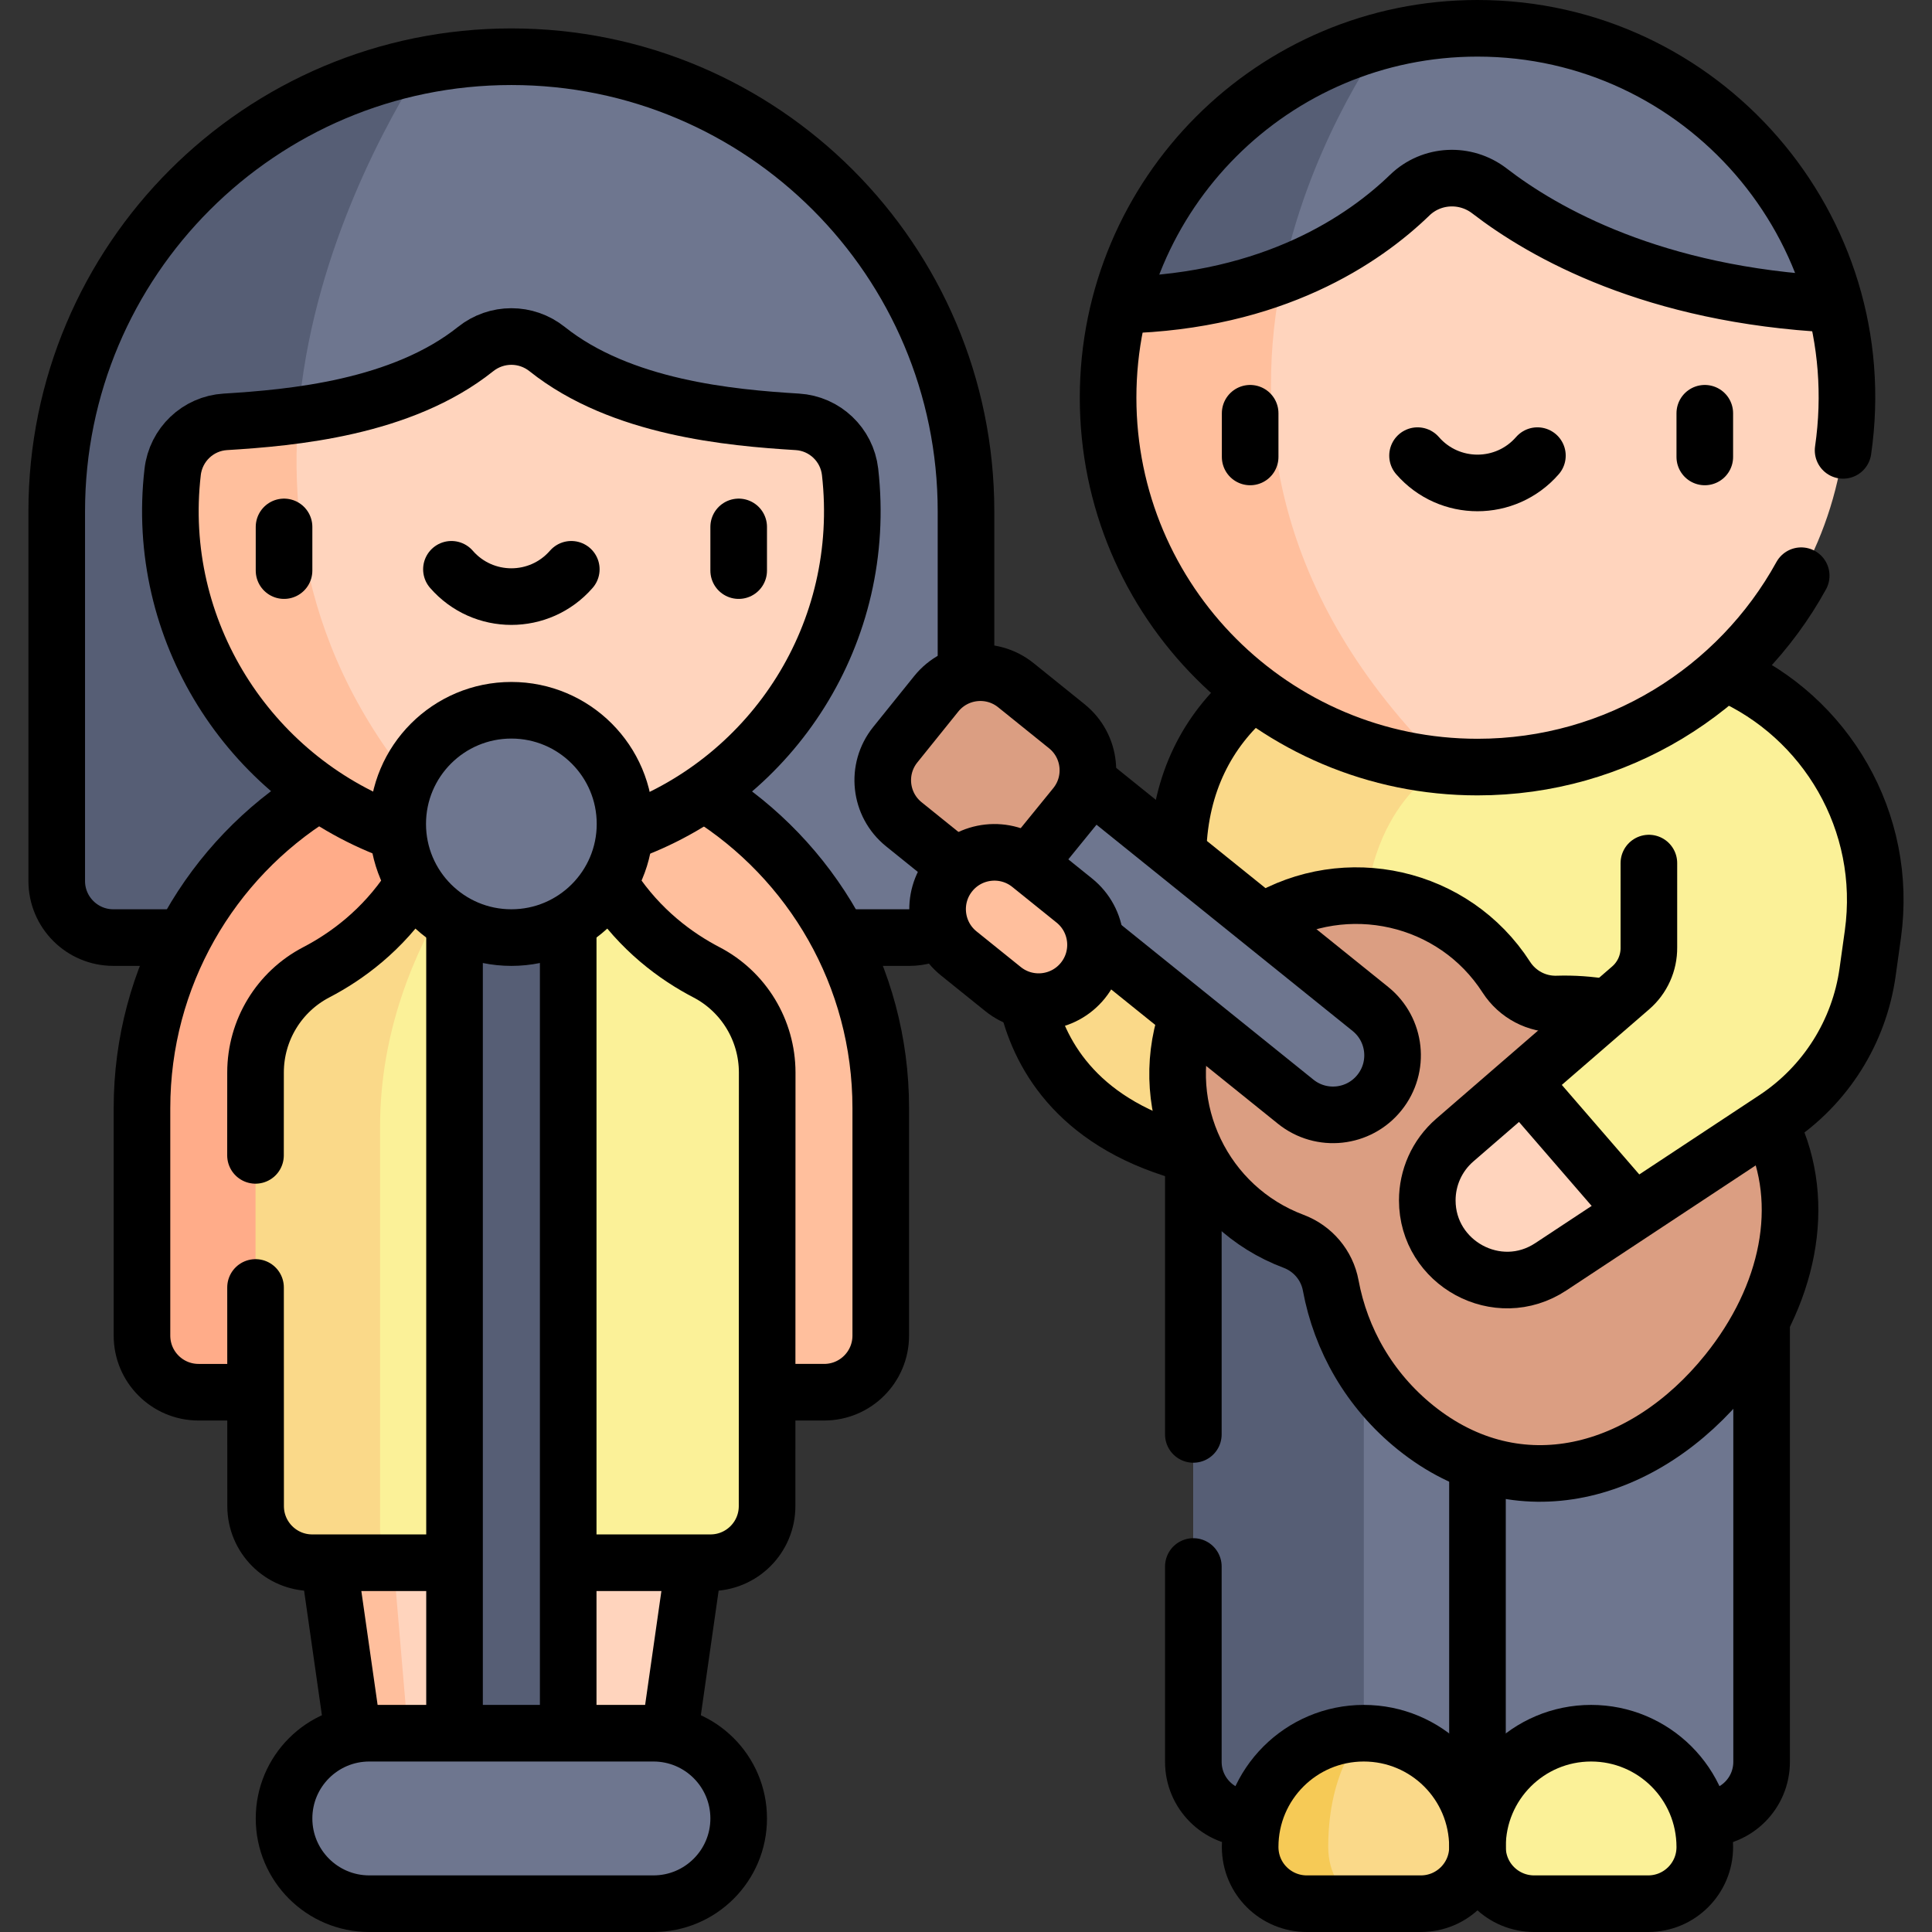
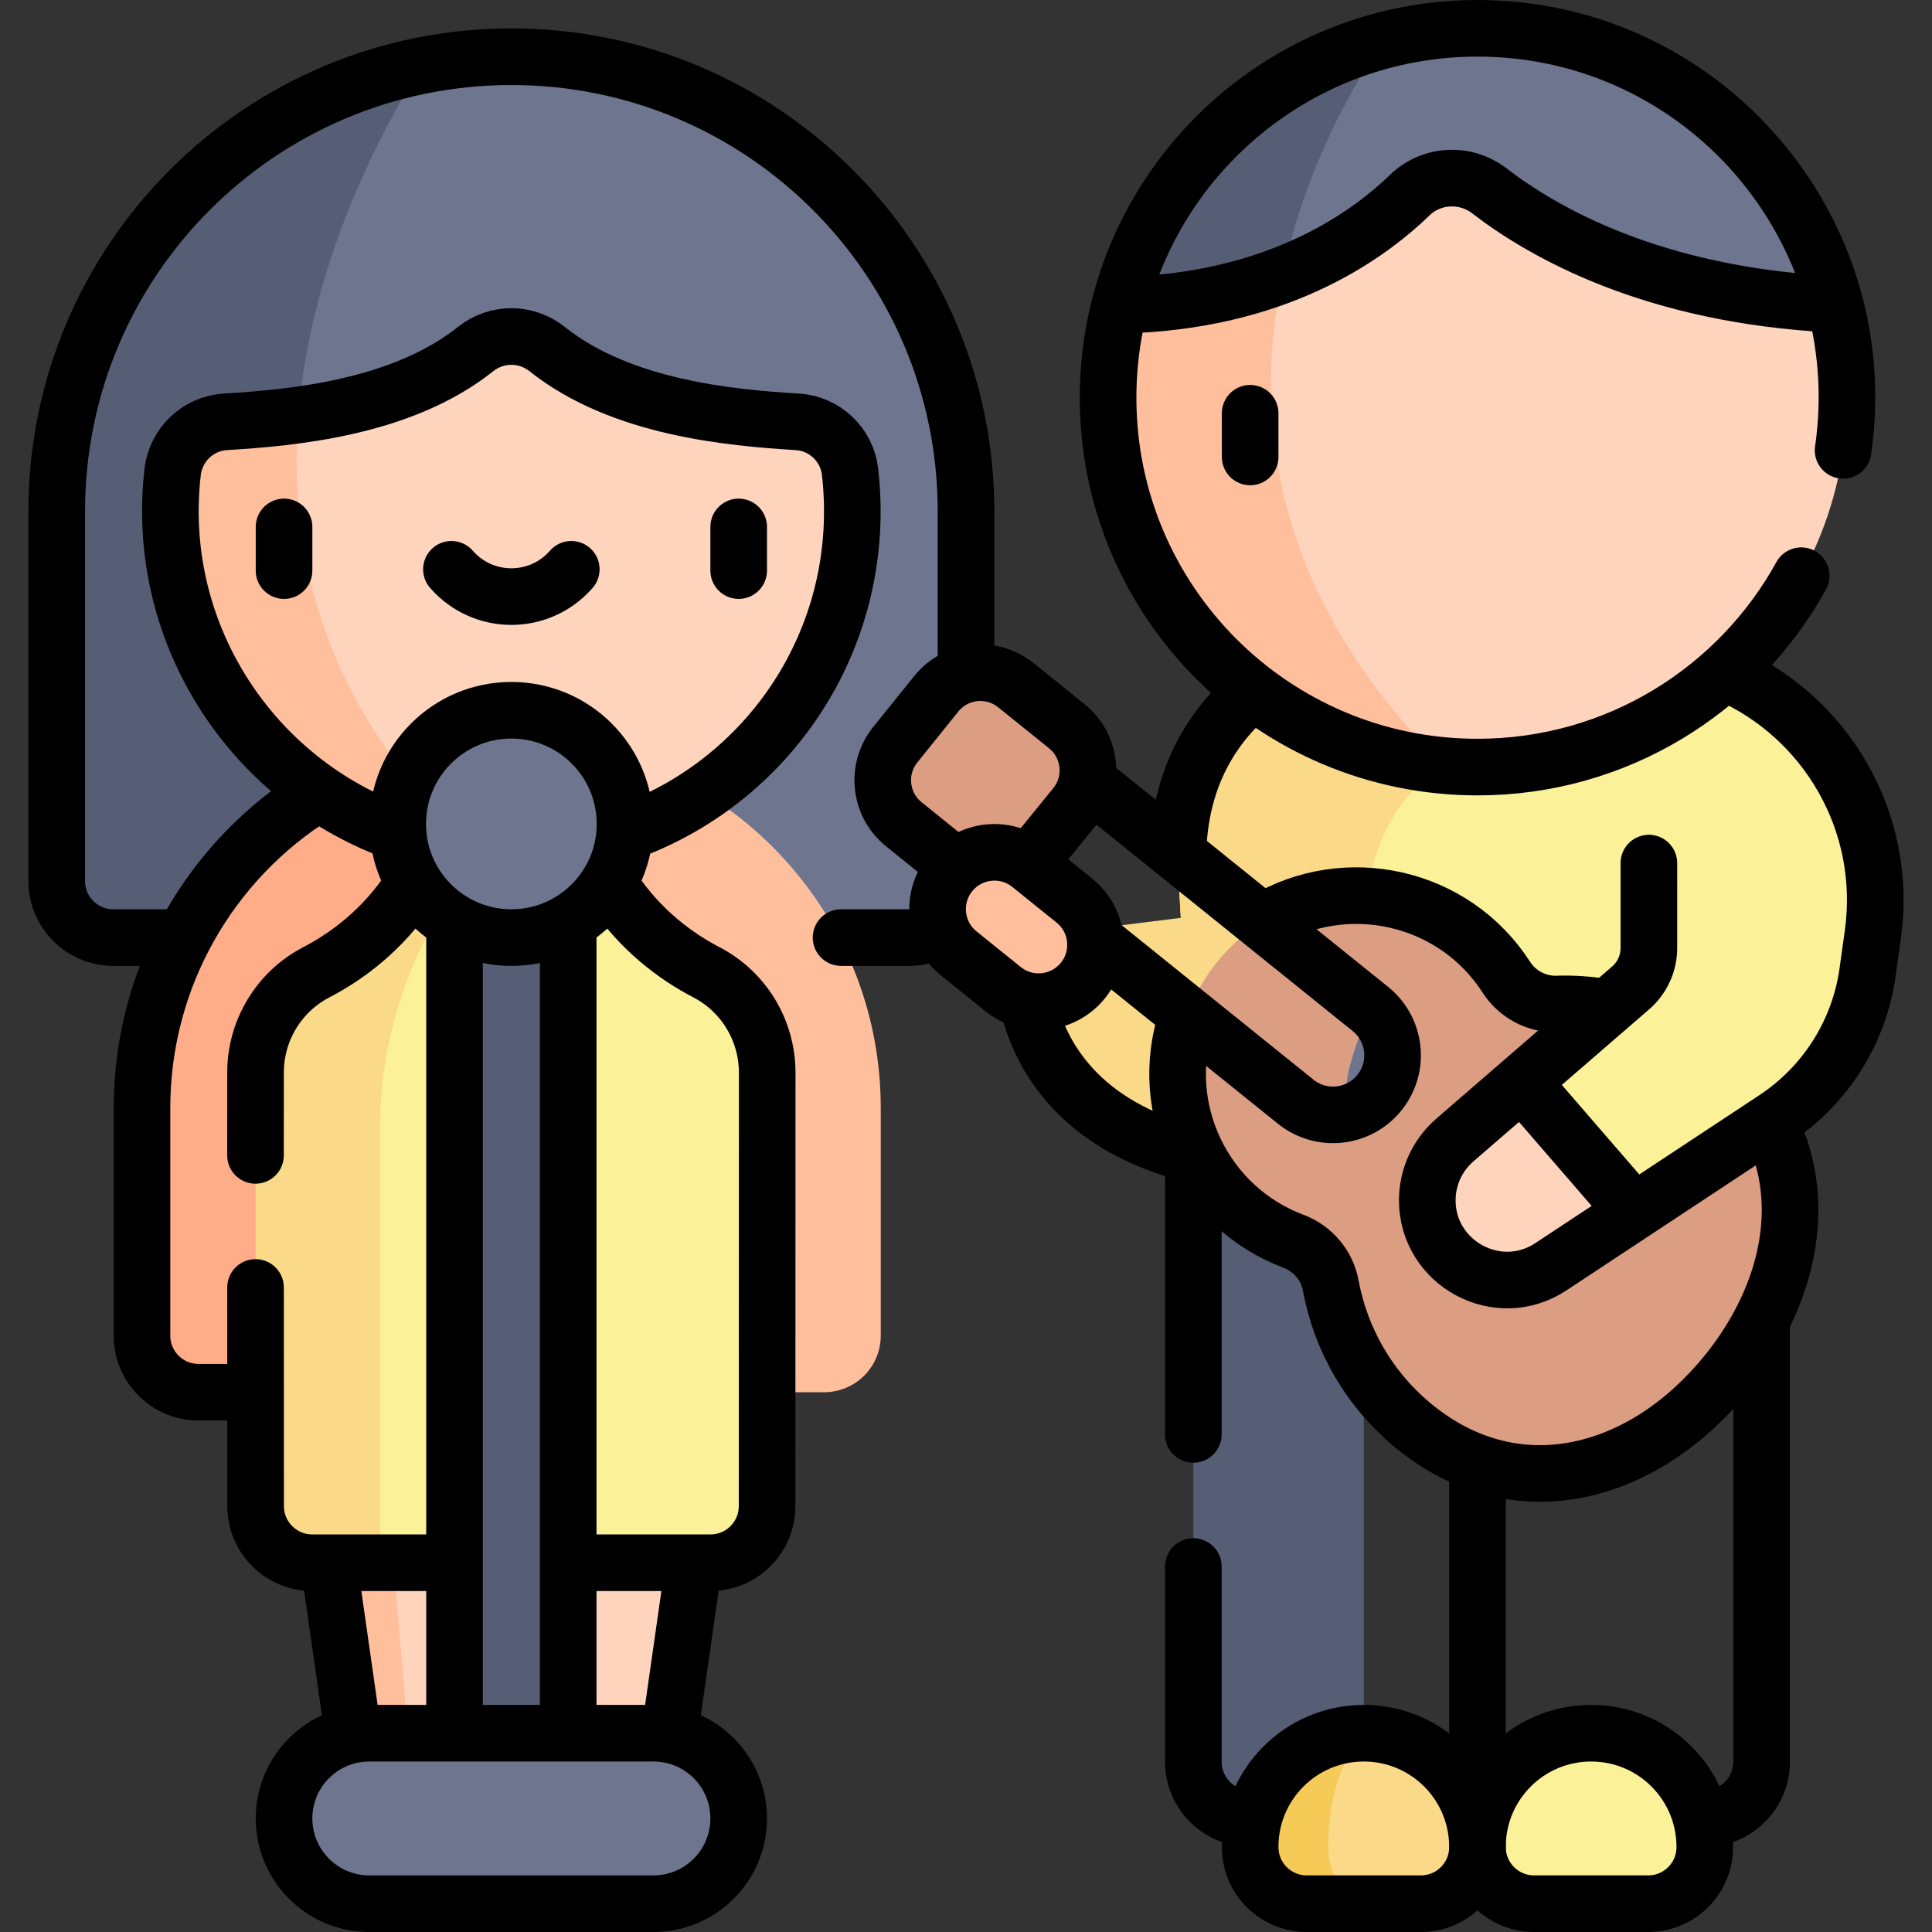
<svg xmlns="http://www.w3.org/2000/svg" version="1.1" id="Capa_1" x="0px" y="0px" viewBox="0 0 511.941 511.941" style="enable-background:new 0 0 511.941 511.941;" xml:space="preserve">
  <rect x="0" y="0" width="511.941" height="511.941" fill="#333333" stroke="none" />
  <g>
    <g>
      <path style="fill:#FAD989;" d="M271.03,248.441c0,0-7.529,52.706,60.235,60.235v-67.765L271.03,248.441z" />
      <polygon style="fill:#FFD4BD;" points="188.212,383.97 173.152,489.38 97.851,489.38 86.092,407.05 82.791,383.97 &#09;&#09;" />
      <polygon style="fill:#FFBF9D;" points="110.672,489.38 97.851,489.38 86.092,407.05 104.271,414.09 &#09;&#09;" />
      <path style="fill:#6E768F;" d="M255.972,135.5v97.94c0,8.28-6.72,15-15,15H30.032c-8.29,0-15-6.72-15-15V135.5&#10;&#09;&#09;&#09;c0-58.44,41.62-107.16,96.83-118.14c7.64-1.53,15.55-2.33,23.64-2.33c33.27,0,63.38,13.48,85.18,35.29&#10;&#09;&#09;&#09;C242.492,72.12,255.972,102.23,255.972,135.5z" />
      <path style="fill:#565E75;" d="M151.632,248.44h-121.6c-8.29,0-15-6.72-15-15V135.5c0-58.44,41.62-107.16,96.83-118.14&#10;&#09;&#09;&#09;c-17.69,27.95-76.53,135.4,23.64,216.02C142.052,238.65,147.382,243.66,151.632,248.44z" />
      <path style="fill:#FFBF9D;" d="M233.382,293.62v60.29c0,8.29-6.71,15-15,15H52.621c-8.29,0-15-6.71-15-15v-60.29&#10;&#09;&#09;&#09;c0-16.3,3.98-31.67,11.03-45.18l0.01-0.01l35.9-38.41l0.01-0.01c12.78-7.8,27.49-12.76,43.25-13.98c2.53-0.2,5.09-0.3,7.68-0.3&#10;&#09;&#09;&#09;C189.561,195.73,233.382,239.56,233.382,293.62z" />
      <path style="fill:#FFAC89;" d="M137.141,214.08c0,0-36.43,34.04-36.43,84.42v70.41h-48.09c-8.29,0-15-6.71-15-15v-60.29&#10;&#09;&#09;&#09;c0-27.03,10.95-51.5,28.67-69.22c16.02-16.02,37.56-26.51,61.53-28.37L137.141,214.08z" />
      <path style="fill:#FBF198;" d="M203.262,399.09c0,8.28-6.71,15-15,15h-83.99l-10.24-2.8l-6.93,2.8h-4.37c-8.28,0-15-6.72-15-15&#10;&#09;&#09;&#09;c0-10.95,0-20.99-0.01-30.18h0.01l41.96-135.05c4.75-7.58,8.57-17.05,10.48-28.85c3.7-0.87,7.53-1.42,11.44-1.64&#10;&#09;&#09;&#09;c1.29-0.07,2.59-0.11,3.89-0.11c5.27,0,10.41,0.6,15.33,1.75c4.96,30.67,22.84,45.59,36.35,52.62&#10;&#09;&#09;&#09;c9.9,5.15,16.09,15.39,16.11,26.54C203.311,300.98,203.262,333.56,203.262,399.09z" />
      <path style="fill:#FAD989;" d="M100.712,298.5v107.24c0,0,0.24,5.59,3.56,8.35h-21.54c-8.28,0-15-6.72-15-15&#10;&#09;&#09;&#09;c0-65.47-0.05-98.08-0.02-114.92c0.01-11.16,6.21-21.39,16.11-26.54c13.51-7.03,31.39-21.95,36.35-52.62&#10;&#09;&#09;&#09;c3.7-0.87,7.53-1.42,11.44-1.64l5.53,10.71C137.141,214.08,100.712,248.12,100.712,298.5z" />
      <path style="fill:#FFD4BD;" d="M225.851,135.5c0,50.31-41.12,91.02-91.59,90.34c-2.74-0.04-5.44-0.2-8.11-0.48&#10;&#09;&#09;&#09;c-7.17-0.74-14.09-2.33-20.67-4.67l-53.45-77.34l27.05-33.38c15.61-2.18,33.51-6.75,46.94-17.47c5.57-4.44,13.39-4.44,18.96,0&#10;&#09;&#09;&#09;c19.57,15.62,48.65,18.2,66.3,19.28c7.24,0.44,13.13,6.02,13.97,13.24C225.641,128.46,225.851,131.95,225.851,135.5z" />
      <path style="fill:#FFBF9D;" d="M126.152,225.36c-46.05-4.77-81.91-44.53-80.98-91.66c0.05-2.92,0.25-5.8,0.58-8.64&#10;&#09;&#09;&#09;c0.83-7.23,6.71-12.84,13.97-13.28c5.54-0.34,12.21-0.82,19.36-1.81C76.092,146.72,85.731,188.4,126.152,225.36z" />
      <rect x="120.442" y="233.382" style="fill:#565E75;" width="30.118" height="240.941" />
      <path style="fill:#6E768F;" d="M173.148,504.441H97.854c-12.475,0-22.588-10.113-22.588-22.588v0&#10;&#09;&#09;&#09;c0-12.475,10.113-22.588,22.588-22.588h75.294c12.475,0,22.588,10.113,22.588,22.588v0&#10;&#09;&#09;&#09;C195.736,494.328,185.623,504.441,173.148,504.441z" />
      <circle style="fill:#6E768F;" cx="135.501" cy="218.323" r="30.118" />
      <path style="fill:#FBF198;" d="M466.791,242.95v58.2h-150.58l-3.88-67.77c-0.14-1.94-0.21-3.85-0.21-5.71&#10;&#09;&#09;&#09;c0-31.19,19.81-50.8,48.18-58.42c8.98-2.42,18.82-3.63,29.16-3.63C432.172,165.62,466.791,200.24,466.791,242.95z" />
      <path style="fill:#FAD989;" d="M382.771,202.86c0,0-21.39,9.82-21.39,45.58v52.71h-45.17l-3.88-67.77&#10;&#09;&#09;&#09;c-0.14-1.94-0.21-3.85-0.21-5.71c0-31.19,19.81-50.8,48.18-58.42C372.242,187.04,382.771,202.86,382.771,202.86z" />
-       <path style="fill:#6E768F;" d="M466.791,301.15v165.7c0,8.29-6.71,15-15,15h-120.58c-8.29,0-15-6.71-15-15v-165.7H466.791z" />
      <path style="fill:#565E75;" d="M361.382,301.15v180.7h-30.17c-8.29,0-15-6.71-15-15v-165.7H361.382z" />
      <path style="fill:#FAD989;" d="M391.502,489.38v0.06c0,8.28-6.72,15-15,15h-30.24c-8.28,0-15-6.72-15-15v-0.06&#10;&#09;&#09;&#09;c0-8.31,3.37-15.85,8.82-21.3c5.45-5.45,12.99-8.82,21.3-8.82C378.021,459.26,391.502,472.75,391.502,489.38z" />
      <path style="fill:#F6CA56;" d="M360.182,504.44h-13.92c-8.28,0-15-6.72-15-15v-0.06c0-8.31,3.37-15.85,8.82-21.3&#10;&#09;&#09;&#09;c5.45-5.45,12.99-8.82,21.3-8.82c0,0-9.43,9.2-9.43,30.09C351.952,496.61,355.521,501.35,360.182,504.44z" />
      <path style="fill:#FBF198;" d="M406.501,504.441h30.235c8.284,0,15-6.716,15-15v-0.059c0-16.634-13.484-30.118-30.118-30.118h0&#10;&#09;&#09;&#09;c-16.633,0-30.118,13.484-30.118,30.118v0.059C391.501,497.725,398.217,504.441,406.501,504.441z" />
      <path style="fill:#DB9E82;" d="M375.077,378.256c27.142,21.861,60.72,12.629,82.58-14.513&#10;&#09;&#09;&#09;c21.854-27.134,23.719-61.908-3.423-83.768c-12.23-9.85-27.019-14.396-41.571-13.931c-5.43,0.173-10.567-2.537-13.51-7.104&#10;&#09;&#09;&#09;c-3.033-4.706-6.97-8.96-11.782-12.501c-19.666-14.467-47.579-11.395-63.627,7.003c-17.763,20.365-14.899,51.215,5.948,68.006&#10;&#09;&#09;&#09;c4.047,3.259,8.464,5.742,13.076,7.469c5.098,1.909,8.858,6.344,9.847,11.698C355.26,354.93,362.847,368.406,375.077,378.256z" />
-       <path style="fill:#6E768F;" d="M365.516,289.535L365.516,289.535c5.465-6.785,4.394-16.715-2.391-22.18l-85.997-69.263&#10;&#09;&#09;&#09;l-19.789,24.571l85.997,69.263C350.121,297.39,360.051,296.32,365.516,289.535z" />
+       <path style="fill:#6E768F;" d="M365.516,289.535L365.516,289.535c5.465-6.785,4.394-16.715-2.391-22.18l-85.997-69.263&#10;&#09;&#09;&#09;l85.997,69.263C350.121,297.39,360.051,296.32,365.516,289.535z" />
      <path style="fill:#DB9E82;" d="M274.085,227.018l10.866-13.492c5.196-6.452,4.179-15.895-2.273-21.091l-13.492-10.866&#10;&#09;&#09;&#09;c-6.452-5.196-15.895-4.179-21.091,2.273l-10.866,13.492c-5.196,6.452-4.179,15.895,2.273,21.091l13.492,10.866&#10;&#09;&#09;&#09;C259.446,234.488,268.889,233.47,274.085,227.018z" />
      <path style="fill:#FFD4BD;" d="M433.012,321.09l-22.06,14.57c-9.656,6.383-22.504,3.687-28.81-5.34&#10;&#09;&#09;&#09;c-6.275-8.7-4.984-20.995,3.36-28.23l17.77-15.37l21.53,9.484L433.012,321.09z" />
      <path style="fill:#FBF198;" d="M496.271,247.6l-1.39,9.96c-2.21,15.88-11.15,30.04-24.53,38.88l-37.34,24.65l-14.76-17.05&#10;&#09;&#09;&#09;l-14.98-17.32l28.82-24.95c3.11-2.69,4.87-6.6,4.83-10.71V228.7l-0.86-55.55C473.891,175.88,501.512,210.04,496.271,247.6z" />
      <path style="fill:#6E768F;" d="M486.222,80.64l-98.87,12.93l-49.72-6.96l-40.92-5.73c8.82-34.21,35.67-61.18,69.82-70.17&#10;&#09;&#09;&#09;c7.97-2.09,16.34-3.21,24.97-3.21C437.012,7.5,475.271,38.56,486.222,80.64z" />
      <path style="fill:#565E75;" d="M366.532,10.71c-8.52,12.58-24.97,40.79-28.9,75.9l-40.92-5.73&#10;&#09;&#09;&#09;C305.532,46.67,332.382,19.7,366.532,10.71z" />
      <path style="fill:#FFD4BD;" d="M489.382,105.38c0,54.06-43.82,97.88-97.88,97.88c-2.94,0-5.86-0.13-8.73-0.4l-50.58-19.62&#10;&#09;&#09;&#09;l-0.01-0.01c-23.43-17.87-38.56-46.09-38.56-77.85c0-8.46,1.07-16.67,3.09-24.5l20.52,7.41l22.62-15.43&#10;&#09;&#09;&#09;c15.75-6.04,26.73-14.4,33.71-21.16c5.77-5.58,14.78-6,21.13-1.1c14.55,11.22,43.76,27.74,91.53,30.04h0.01&#10;&#09;&#09;&#09;C488.282,88.54,489.382,96.83,489.382,105.38z" />
      <path style="fill:#FFBF9D;" d="M382.771,202.86c-49.97-4.4-89.15-46.36-89.15-97.48c0-8.46,1.07-16.67,3.09-24.5&#10;&#09;&#09;&#09;c17.2-0.35,31.479-3.55,43.14-8.02C332.061,110.11,336.652,157.59,382.771,202.86z" />
      <path style="fill:#FFBF9D;" d="M254.056,252.64l11.728,9.446c6.477,5.217,15.957,4.195,21.174-2.282v0&#10;&#09;&#09;&#09;c5.217-6.477,4.195-15.957-2.282-21.174l-11.728-9.446c-6.477-5.217-15.957-4.195-21.174,2.282l0,0&#10;&#09;&#09;&#09;C246.557,237.943,247.579,247.423,254.056,252.64z" />
    </g>
    <g>
      <path style="fill:none;stroke:#000000;stroke-width:15;stroke-linecap:round;stroke-linejoin:round;stroke-miterlimit:10;" d="&#10;&#09;&#09;&#09;M272.372,266.14c3.42,13.93,13.77,32.22,43.78,39.84" />
      <line style="fill:none;stroke:#000000;stroke-width:15;stroke-linecap:round;stroke-linejoin:round;stroke-miterlimit:10;" x1="93.472" y1="458.69" x2="87.242" y2="415.09" />
      <line style="fill:none;stroke:#000000;stroke-width:15;stroke-linecap:round;stroke-linejoin:round;stroke-miterlimit:10;" x1="183.762" y1="415.09" x2="177.532" y2="458.69" />
      <path style="fill:none;stroke:#000000;stroke-width:15;stroke-linecap:round;stroke-linejoin:round;stroke-miterlimit:10;" d="&#10;&#09;&#09;&#09;M48.142,248.44h-18.11c-8.29,0-15-6.72-15-15V135.5c0-66.53,53.94-120.47,120.47-120.47c66.528,0,120.47,53.942,120.47,120.47&#10;&#09;&#09;&#09;v42.02" />
      <path style="fill:none;stroke:#000000;stroke-width:15;stroke-linecap:round;stroke-linejoin:round;stroke-miterlimit:10;" d="&#10;&#09;&#09;&#09;M222.862,248.44h18.11c2.88,0,5.57-0.81,7.85-2.22" />
      <path style="fill:none;stroke:#000000;stroke-width:15;stroke-linecap:round;stroke-linejoin:round;stroke-miterlimit:10;" d="&#10;&#09;&#09;&#09;M65.722,368.91h-13.1c-8.29,0-15-6.71-15-15v-60.29c0-34.817,18.251-65.765,46.2-83.14" />
-       <path style="fill:none;stroke:#000000;stroke-width:15;stroke-linecap:round;stroke-linejoin:round;stroke-miterlimit:10;" d="&#10;&#09;&#09;&#09;M187.292,210.54c27.68,17.3,46.09,48.04,46.09,83.08v60.29c0,8.29-6.71,15-15,15h-13.12" />
      <path style="fill:none;stroke:#000000;stroke-width:15;stroke-linecap:round;stroke-linejoin:round;stroke-miterlimit:10;" d="&#10;&#09;&#09;&#09;M67.712,341.15l0.02,57.94c0,8.28,6.72,15,15,15h35.71" />
      <path style="fill:none;stroke:#000000;stroke-width:15;stroke-linecap:round;stroke-linejoin:round;stroke-miterlimit:10;" d="&#10;&#09;&#09;&#09;M67.702,306.15l0.01-21.98c0.01-11.16,6.21-21.39,16.11-26.54c7.99-4.16,17.5-11.07,24.97-22.36" />
      <path style="fill:none;stroke:#000000;stroke-width:15;stroke-linecap:round;stroke-linejoin:round;stroke-miterlimit:10;" d="&#10;&#09;&#09;&#09;M162.212,235.27c7.47,11.29,16.98,18.2,24.97,22.36c9.9,5.15,16.09,15.39,16.11,26.54l-0.03,114.92c0,8.28-6.71,15-15,15h-35.7" />
      <path style="fill:none;stroke:#000000;stroke-width:15;stroke-linecap:round;stroke-linejoin:round;stroke-miterlimit:10;" d="&#10;&#09;&#09;&#09;M167.082,220.18c37.81-14.109,63.017-52.408,58.17-95.16c-0.84-7.22-6.73-12.8-13.97-13.24c-17.65-1.08-46.73-3.66-66.3-19.28&#10;&#09;&#09;&#09;c-5.57-4.44-13.39-4.44-18.96,0c-19.57,15.62-48.65,18.2-66.3,19.28c-7.26,0.44-13.14,6.05-13.97,13.28&#10;&#09;&#09;&#09;c-4.867,41.89,20.07,80.719,58.17,95.06" />
      <line style="fill:none;stroke:#000000;stroke-width:15;stroke-linecap:round;stroke-linejoin:round;stroke-miterlimit:10;" x1="120.442" y1="458.26" x2="120.442" y2="246.15" />
      <line style="fill:none;stroke:#000000;stroke-width:15;stroke-linecap:round;stroke-linejoin:round;stroke-miterlimit:10;" x1="150.562" y1="458.26" x2="150.562" y2="246.15" />
      <path style="fill:none;stroke:#000000;stroke-width:15;stroke-linecap:round;stroke-linejoin:round;stroke-miterlimit:10;" d="&#10;&#09;&#09;&#09;M173.148,504.441H97.854c-12.475,0-22.588-10.113-22.588-22.588c0-12.475,10.113-22.588,22.588-22.588h75.294&#10;&#09;&#09;&#09;c12.475,0,22.588,10.113,22.588,22.588C195.736,494.327,185.623,504.441,173.148,504.441z" />
      <circle style="fill:none;stroke:#000000;stroke-width:15;stroke-linecap:round;stroke-linejoin:round;stroke-miterlimit:10;" cx="135.501" cy="218.323" r="30.118" />
      <path style="fill:none;stroke:#000000;stroke-width:15;stroke-linecap:round;stroke-linejoin:round;stroke-miterlimit:10;" d="&#10;&#09;&#09;&#09;M312.162,225.31c0.58-17.82,7.78-31.7,19.38-41.57" />
      <path style="fill:none;stroke:#000000;stroke-width:15;stroke-linecap:round;stroke-linejoin:round;stroke-miterlimit:10;" d="&#10;&#09;&#09;&#09;M316.212,415.09v51.76c0,8.29,6.71,15,15,15h0.77" />
      <line style="fill:none;stroke:#000000;stroke-width:15;stroke-linecap:round;stroke-linejoin:round;stroke-miterlimit:10;" x1="316.212" y1="380.09" x2="316.212" y2="305.01" />
      <path style="fill:none;stroke:#000000;stroke-width:15;stroke-linecap:round;stroke-linejoin:round;stroke-miterlimit:10;" d="&#10;&#09;&#09;&#09;M466.792,350.8v116.05c0,8.29-6.71,15-15,15h-0.78" />
      <path style="fill:none;stroke:#000000;stroke-width:15;stroke-linecap:round;stroke-linejoin:round;stroke-miterlimit:10;" d="&#10;&#09;&#09;&#09;M346.266,504.441h30.235c8.284,0,15-6.716,15-15c0-16.828-13.595-30.176-30.118-30.176c-16.633,0-30.118,13.484-30.118,30.118&#10;&#09;&#09;&#09;C331.266,497.909,338.142,504.441,346.266,504.441z" />
      <path style="fill:none;stroke:#000000;stroke-width:15;stroke-linecap:round;stroke-linejoin:round;stroke-miterlimit:10;" d="&#10;&#09;&#09;&#09;M406.501,504.441h30.235c8.284,0,15-6.716,15-15c0-16.828-13.595-30.176-30.118-30.176c-16.633,0-30.118,13.484-30.118,30.118&#10;&#09;&#09;&#09;C391.501,497.909,398.377,504.441,406.501,504.441z" />
      <line style="fill:none;stroke:#000000;stroke-width:15;stroke-linecap:round;stroke-linejoin:round;stroke-miterlimit:10;" x1="391.502" y1="481.853" x2="391.502" y2="388.766" />
      <path style="fill:none;stroke:#000000;stroke-width:15;stroke-linecap:round;stroke-linejoin:round;stroke-miterlimit:10;" d="&#10;&#09;&#09;&#09;M469.444,298.779c9.699,20.216,4.524,44.72-11.782,64.961c-21.86,27.15-55.44,36.38-82.58,14.52&#10;&#09;&#09;&#09;c-12.23-9.85-19.82-23.33-22.47-37.65c-0.99-5.35-4.75-9.78-9.84-11.69c-23.771-8.921-36.295-35.025-28.35-59.14" />
      <path style="fill:none;stroke:#000000;stroke-width:15;stroke-linecap:round;stroke-linejoin:round;stroke-miterlimit:10;" d="&#10;&#09;&#09;&#09;M334.852,244.13c21.764-13.105,50.39-6.813,64.3,14.81c2.95,4.57,8.08,7.28,13.51,7.1c4.221-0.133,8.469,0.157,12.659,0.879" />
      <path style="fill:none;stroke:#000000;stroke-width:15;stroke-linecap:round;stroke-linejoin:round;stroke-miterlimit:10;" d="&#10;&#09;&#09;&#09;M289.042,207.69l74.08,59.66c6.79,5.47,7.86,15.4,2.39,22.18c-5.46,6.79-15.39,7.86-22.18,2.4l-51.77-41.7" />
      <path style="fill:none;stroke:#000000;stroke-width:15;stroke-linecap:round;stroke-linejoin:round;stroke-miterlimit:10;" d="&#10;&#09;&#09;&#09;M272.952,228.28l12-14.75c5.2-6.46,4.18-15.9-2.27-21.09l-13.49-10.87c-6.46-5.2-15.9-4.18-21.1,2.27l-10.86,13.49&#10;&#09;&#09;&#09;c-5.2,6.46-4.18,15.9,2.27,21.09l13.06,10.53" />
      <path style="fill:none;stroke:#000000;stroke-width:15;stroke-linecap:round;stroke-linejoin:round;stroke-miterlimit:10;" d="&#10;&#09;&#09;&#09;M457.682,178.48c26.08,11.43,42.76,39.2,38.59,69.12l-1.39,9.96c-2.21,15.88-11.15,30.04-24.53,38.88l-59.4,39.22&#10;&#09;&#09;&#09;c-14.1,9.321-32.75-0.959-32.75-17.59c0-5.92,2.48-11.8,7.3-15.98l46.59-40.32c3.11-2.69,4.87-6.6,4.83-10.71V228.7" />
      <line style="fill:none;stroke:#000000;stroke-width:15;stroke-linecap:round;stroke-linejoin:round;stroke-miterlimit:10;" x1="404.536" y1="288.181" x2="431.751" y2="319.633" />
      <path style="fill:none;stroke:#000000;stroke-width:15;stroke-linecap:round;stroke-linejoin:round;stroke-miterlimit:10;" d="&#10;&#09;&#09;&#09;M488.382,119.34C496.917,60.371,451.085,7.5,391.502,7.5c-54.06,0-97.88,43.82-97.88,97.88s43.82,97.88,97.88,97.88&#10;&#09;&#09;&#09;c36.96,0,69.13-20.48,85.78-50.71" />
      <path style="fill:none;stroke:#000000;stroke-width:15;stroke-linecap:round;stroke-linejoin:round;stroke-miterlimit:10;" d="&#10;&#09;&#09;&#09;M297.412,80.86c40.03-0.98,64.07-17.47,76.15-29.16c5.77-5.58,14.78-6,21.13-1.1c14.48,11.16,43.47,27.58,90.83,30" />
      <path style="fill:none;stroke:#000000;stroke-width:15;stroke-linecap:round;stroke-linejoin:round;stroke-miterlimit:10;" d="&#10;&#09;&#09;&#09;M254.056,252.64l11.728,9.446c6.477,5.217,15.957,4.195,21.174-2.282s4.195-15.957-2.282-21.174l-11.728-9.446&#10;&#09;&#09;&#09;c-6.477-5.217-15.957-4.195-21.174,2.282S247.579,247.423,254.056,252.64z" />
      <g>
-         <line style="fill:none;stroke:#000000;stroke-width:15;stroke-linecap:round;stroke-linejoin:round;stroke-miterlimit:10;" x1="451.736" y1="109.505" x2="451.736" y2="121.08" />
        <line style="fill:none;stroke:#000000;stroke-width:15;stroke-linecap:round;stroke-linejoin:round;stroke-miterlimit:10;" x1="331.266" y1="109.505" x2="331.266" y2="121.08" />
-         <path style="fill:none;stroke:#000000;stroke-width:15;stroke-linecap:round;stroke-linejoin:round;stroke-miterlimit:10;" d="&#10;&#09;&#09;&#09;&#09;M407.382,120.735c-8.407,9.646-23.355,9.646-31.761,0" />
      </g>
      <g>
        <line style="fill:none;stroke:#000000;stroke-width:15;stroke-linecap:round;stroke-linejoin:round;stroke-miterlimit:10;" x1="75.266" y1="139.623" x2="75.266" y2="151.197" />
        <line style="fill:none;stroke:#000000;stroke-width:15;stroke-linecap:round;stroke-linejoin:round;stroke-miterlimit:10;" x1="195.736" y1="139.623" x2="195.736" y2="151.197" />
        <path style="fill:none;stroke:#000000;stroke-width:15;stroke-linecap:round;stroke-linejoin:round;stroke-miterlimit:10;" d="&#10;&#09;&#09;&#09;&#09;M119.62,150.853c8.407,9.646,23.355,9.646,31.761,0" />
      </g>
    </g>
  </g>
  <g> </g>
  <g> </g>
  <g> </g>
  <g> </g>
  <g> </g>
  <g> </g>
  <g> </g>
  <g> </g>
  <g> </g>
  <g> </g>
  <g> </g>
  <g> </g>
  <g> </g>
  <g> </g>
  <g> </g>
</svg>